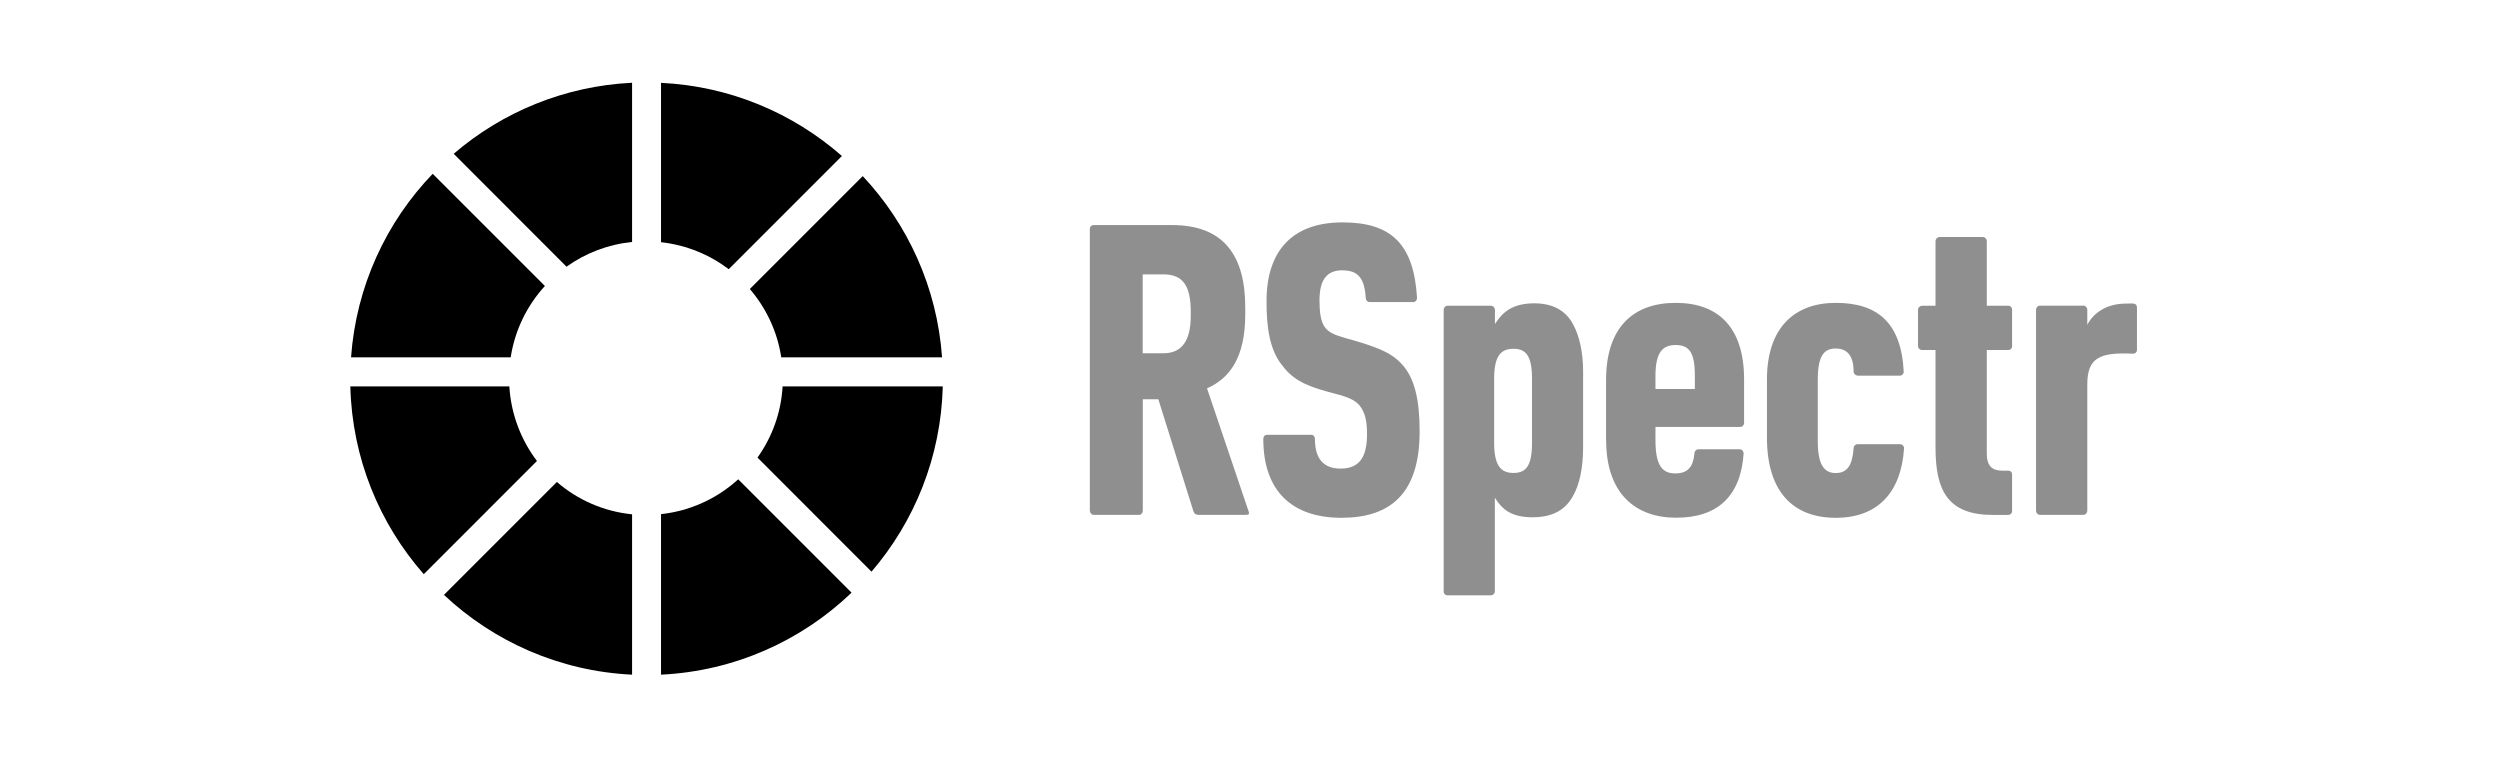
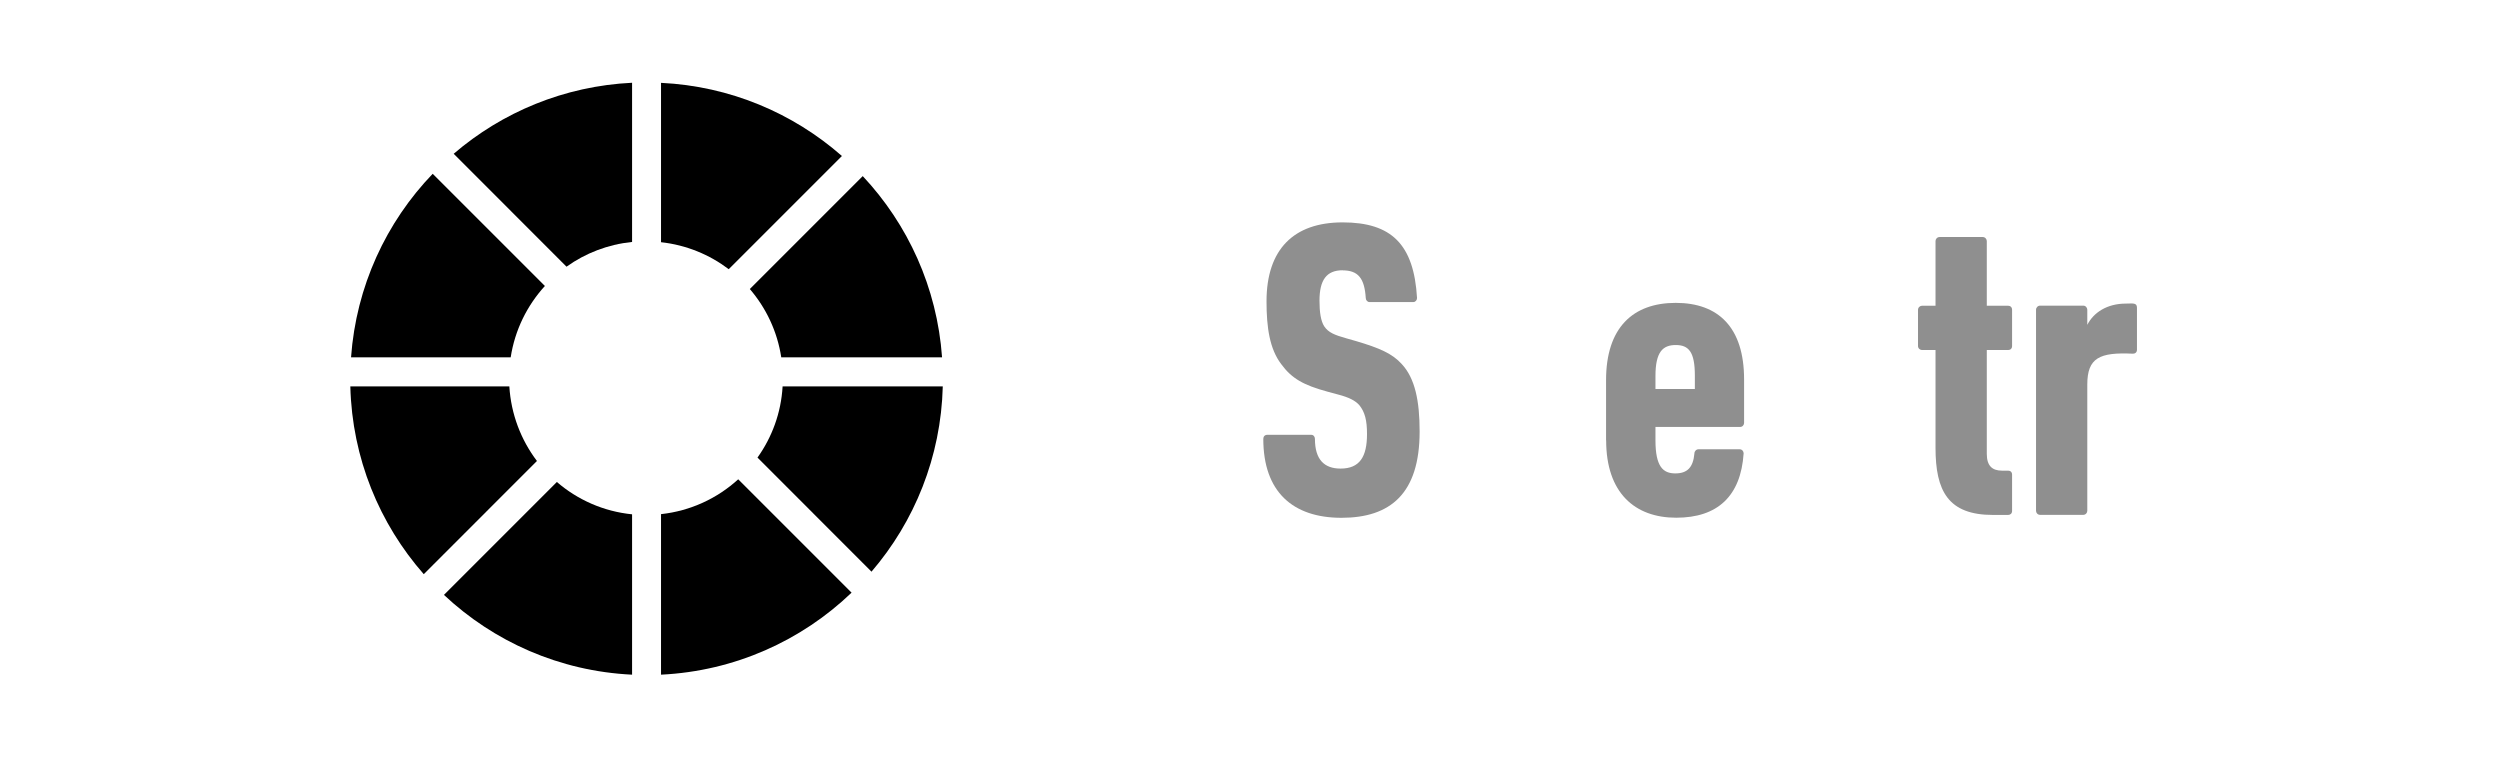
<svg xmlns="http://www.w3.org/2000/svg" width="303" height="92" viewBox="0 0 303 92" fill="none">
  <path d="M66.041 34.661L52.443 21.063C46.812 26.92 43.164 34.705 42.547 43.312H61.895C62.403 39.999 63.887 37.022 66.041 34.661Z" fill="black" />
  <path d="M65.078 55.872C63.15 53.328 61.938 50.209 61.732 46.831H42.46C42.676 55.547 46 63.483 51.36 69.59L65.078 55.872Z" fill="black" />
  <path d="M76.608 29.324V10.03C68.369 10.431 60.855 13.603 54.987 18.638L68.661 32.323C70.946 30.688 73.663 29.627 76.608 29.324Z" fill="black" />
  <path d="M102.041 18.908C96.129 13.722 88.507 10.442 80.116 10.041V29.356C83.18 29.692 85.995 30.861 88.323 32.626L102.041 18.908Z" fill="black" />
  <path d="M89.471 58.091C86.948 60.397 83.7 61.924 80.116 62.314V81.77C89.059 81.337 97.158 77.634 103.21 71.831L89.471 58.091Z" fill="black" />
  <path d="M53.807 72.101C59.827 77.753 67.806 81.348 76.608 81.77V62.335C73.144 61.989 69.993 60.571 67.492 58.416L53.807 72.101Z" fill="black" />
  <path d="M94.689 43.312H114.178C113.572 34.835 110.031 27.18 104.564 21.344L90.878 35.03C92.849 37.325 94.213 40.172 94.689 43.312Z" fill="black" />
  <path d="M91.809 55.46L105.625 69.287C110.832 63.223 114.048 55.395 114.265 46.831H94.852C94.668 50.047 93.563 53.003 91.799 55.471L91.809 55.46Z" fill="black" />
-   <path d="M132.086 61.913V27.765C132.086 27.516 132.227 27.278 132.573 27.278H142.047C148.359 27.278 150.925 31.024 150.925 37.249V38.083C150.925 43.323 149.052 45.846 146.291 47.069L151.325 61.956C151.423 62.26 151.423 62.4 151.033 62.4H145.316C144.873 62.4 144.721 62.216 144.624 61.913L140.39 48.39H138.506V61.913C138.506 62.151 138.311 62.4 138.073 62.4H132.541C132.292 62.4 132.097 62.151 132.097 61.913H132.086ZM141.018 42.814C143.238 42.814 144.32 41.288 144.32 38.289V37.791C144.32 34.727 143.433 33.254 141.018 33.254H138.495V42.814H141.018Z" fill="#8F8F8F" />
  <path d="M162.737 32.756C160.767 32.756 159.922 33.936 159.922 36.448C159.922 37.791 160.074 38.916 160.507 39.566C161.005 40.302 161.752 40.605 163.181 41.006L164.361 41.342C167.22 42.186 168.757 42.868 169.883 44.113C171.507 45.846 172.059 48.607 172.059 52.299C172.059 59.845 168.497 62.758 162.586 62.758C156.674 62.758 153.112 59.596 153.112 53.197C153.112 52.948 153.253 52.699 153.599 52.699H158.926C159.218 52.699 159.37 52.959 159.37 53.197C159.37 55.709 160.507 56.792 162.477 56.792C164.805 56.792 165.682 55.352 165.682 52.602C165.682 50.967 165.433 49.938 164.74 49.094C164.253 48.553 163.506 48.163 162.174 47.816L160.897 47.47C157.995 46.679 156.566 45.889 155.277 44.124C153.891 42.294 153.502 39.728 153.502 36.524C153.502 30.212 156.804 26.953 162.726 26.953C168.649 26.953 171.366 29.616 171.745 36.123C171.745 36.372 171.55 36.61 171.301 36.61H165.974C165.725 36.61 165.531 36.361 165.531 36.123C165.379 33.709 164.599 32.767 162.715 32.767L162.737 32.756Z" fill="#8F8F8F" />
-   <path d="M174.972 71.679V37.552C174.972 37.303 175.167 37.054 175.459 37.054H180.688C180.981 37.054 181.186 37.314 181.186 37.552V39.274C182.063 37.899 183.243 36.762 185.961 36.762C188.083 36.762 189.761 37.552 190.692 39.371C191.44 40.757 191.873 42.739 191.873 45.034V54.258C191.873 56.673 191.44 58.752 190.638 60.127C189.653 61.913 188.029 62.693 185.755 62.693C183.189 62.693 182.063 61.761 181.176 60.322V71.668C181.176 71.917 180.97 72.155 180.677 72.155H175.448C175.156 72.155 174.961 71.906 174.961 71.668L174.972 71.679ZM185.68 53.663V45.922C185.68 43.107 184.943 42.273 183.417 42.273C181.89 42.273 181.089 43.15 181.089 45.922V53.663C181.089 56.391 181.879 57.322 183.417 57.322C184.954 57.322 185.68 56.478 185.68 53.663Z" fill="#8F8F8F" />
  <path d="M194.655 53.371V46.073C194.655 39.707 197.914 36.708 203.1 36.708C208.286 36.708 211.383 39.707 211.383 45.976V51.26C211.383 51.508 211.188 51.747 210.896 51.747H200.642V53.371C200.642 56.576 201.574 57.377 203.046 57.377C204.518 57.377 205.211 56.641 205.363 54.952C205.363 54.703 205.569 54.453 205.861 54.453H210.852C211.145 54.453 211.329 54.703 211.329 54.952C210.982 60.138 208.167 62.747 203.154 62.747C198.141 62.747 194.666 59.737 194.666 53.371H194.655ZM205.417 47.156V45.521C205.417 42.663 204.681 41.818 203.1 41.818C201.519 41.818 200.642 42.663 200.642 45.575V47.145H205.417V47.156Z" fill="#8F8F8F" />
-   <path d="M214.155 53.035V45.976C214.155 39.761 217.457 36.708 222.491 36.708C227.526 36.708 230.428 39.079 230.731 45.045C230.731 45.305 230.536 45.532 230.233 45.532H225.209C224.917 45.532 224.657 45.294 224.657 45.045C224.657 42.869 223.671 42.241 222.491 42.241C221.149 42.241 220.315 42.988 220.315 46.03V53.479C220.315 56.294 221.062 57.333 222.491 57.333C223.92 57.333 224.516 56.337 224.657 54.324C224.657 54.075 224.852 53.836 225.155 53.836H230.276C230.568 53.836 230.774 54.085 230.774 54.324C230.428 59.65 227.613 62.758 222.491 62.758C217.37 62.758 214.155 59.65 214.155 53.046V53.035Z" fill="#8F8F8F" />
  <path d="M234.585 54.258V42.424H232.95C232.712 42.424 232.463 42.229 232.463 41.937V37.552C232.463 37.26 232.712 37.054 232.95 37.054H234.585V29.215C234.585 28.977 234.78 28.728 235.083 28.728H240.313C240.605 28.728 240.8 28.988 240.8 29.215V37.054H243.377C243.626 37.054 243.864 37.206 243.864 37.552V41.937C243.864 42.283 243.626 42.424 243.377 42.424H240.8V55.016C240.8 56.445 241.449 57.041 242.63 57.041H243.377C243.626 57.041 243.864 57.181 243.864 57.528V61.924C243.864 62.259 243.626 62.411 243.377 62.411H241.547C236.112 62.411 234.585 59.509 234.585 54.269V54.258Z" fill="#8F8F8F" />
  <path d="M246.766 61.913V37.541C246.766 37.292 246.971 37.043 247.264 37.043H252.493C252.785 37.043 252.98 37.303 252.98 37.541V39.371C253.727 37.898 255.351 36.794 257.668 36.794C258.459 36.794 259 36.653 259 37.292V42.381C259 42.727 258.762 42.868 258.513 42.868C254.464 42.673 252.98 43.366 252.98 46.614V61.913C252.98 62.151 252.785 62.4 252.493 62.4H247.264C246.96 62.4 246.766 62.151 246.766 61.913Z" fill="#8F8F8F" />
</svg>